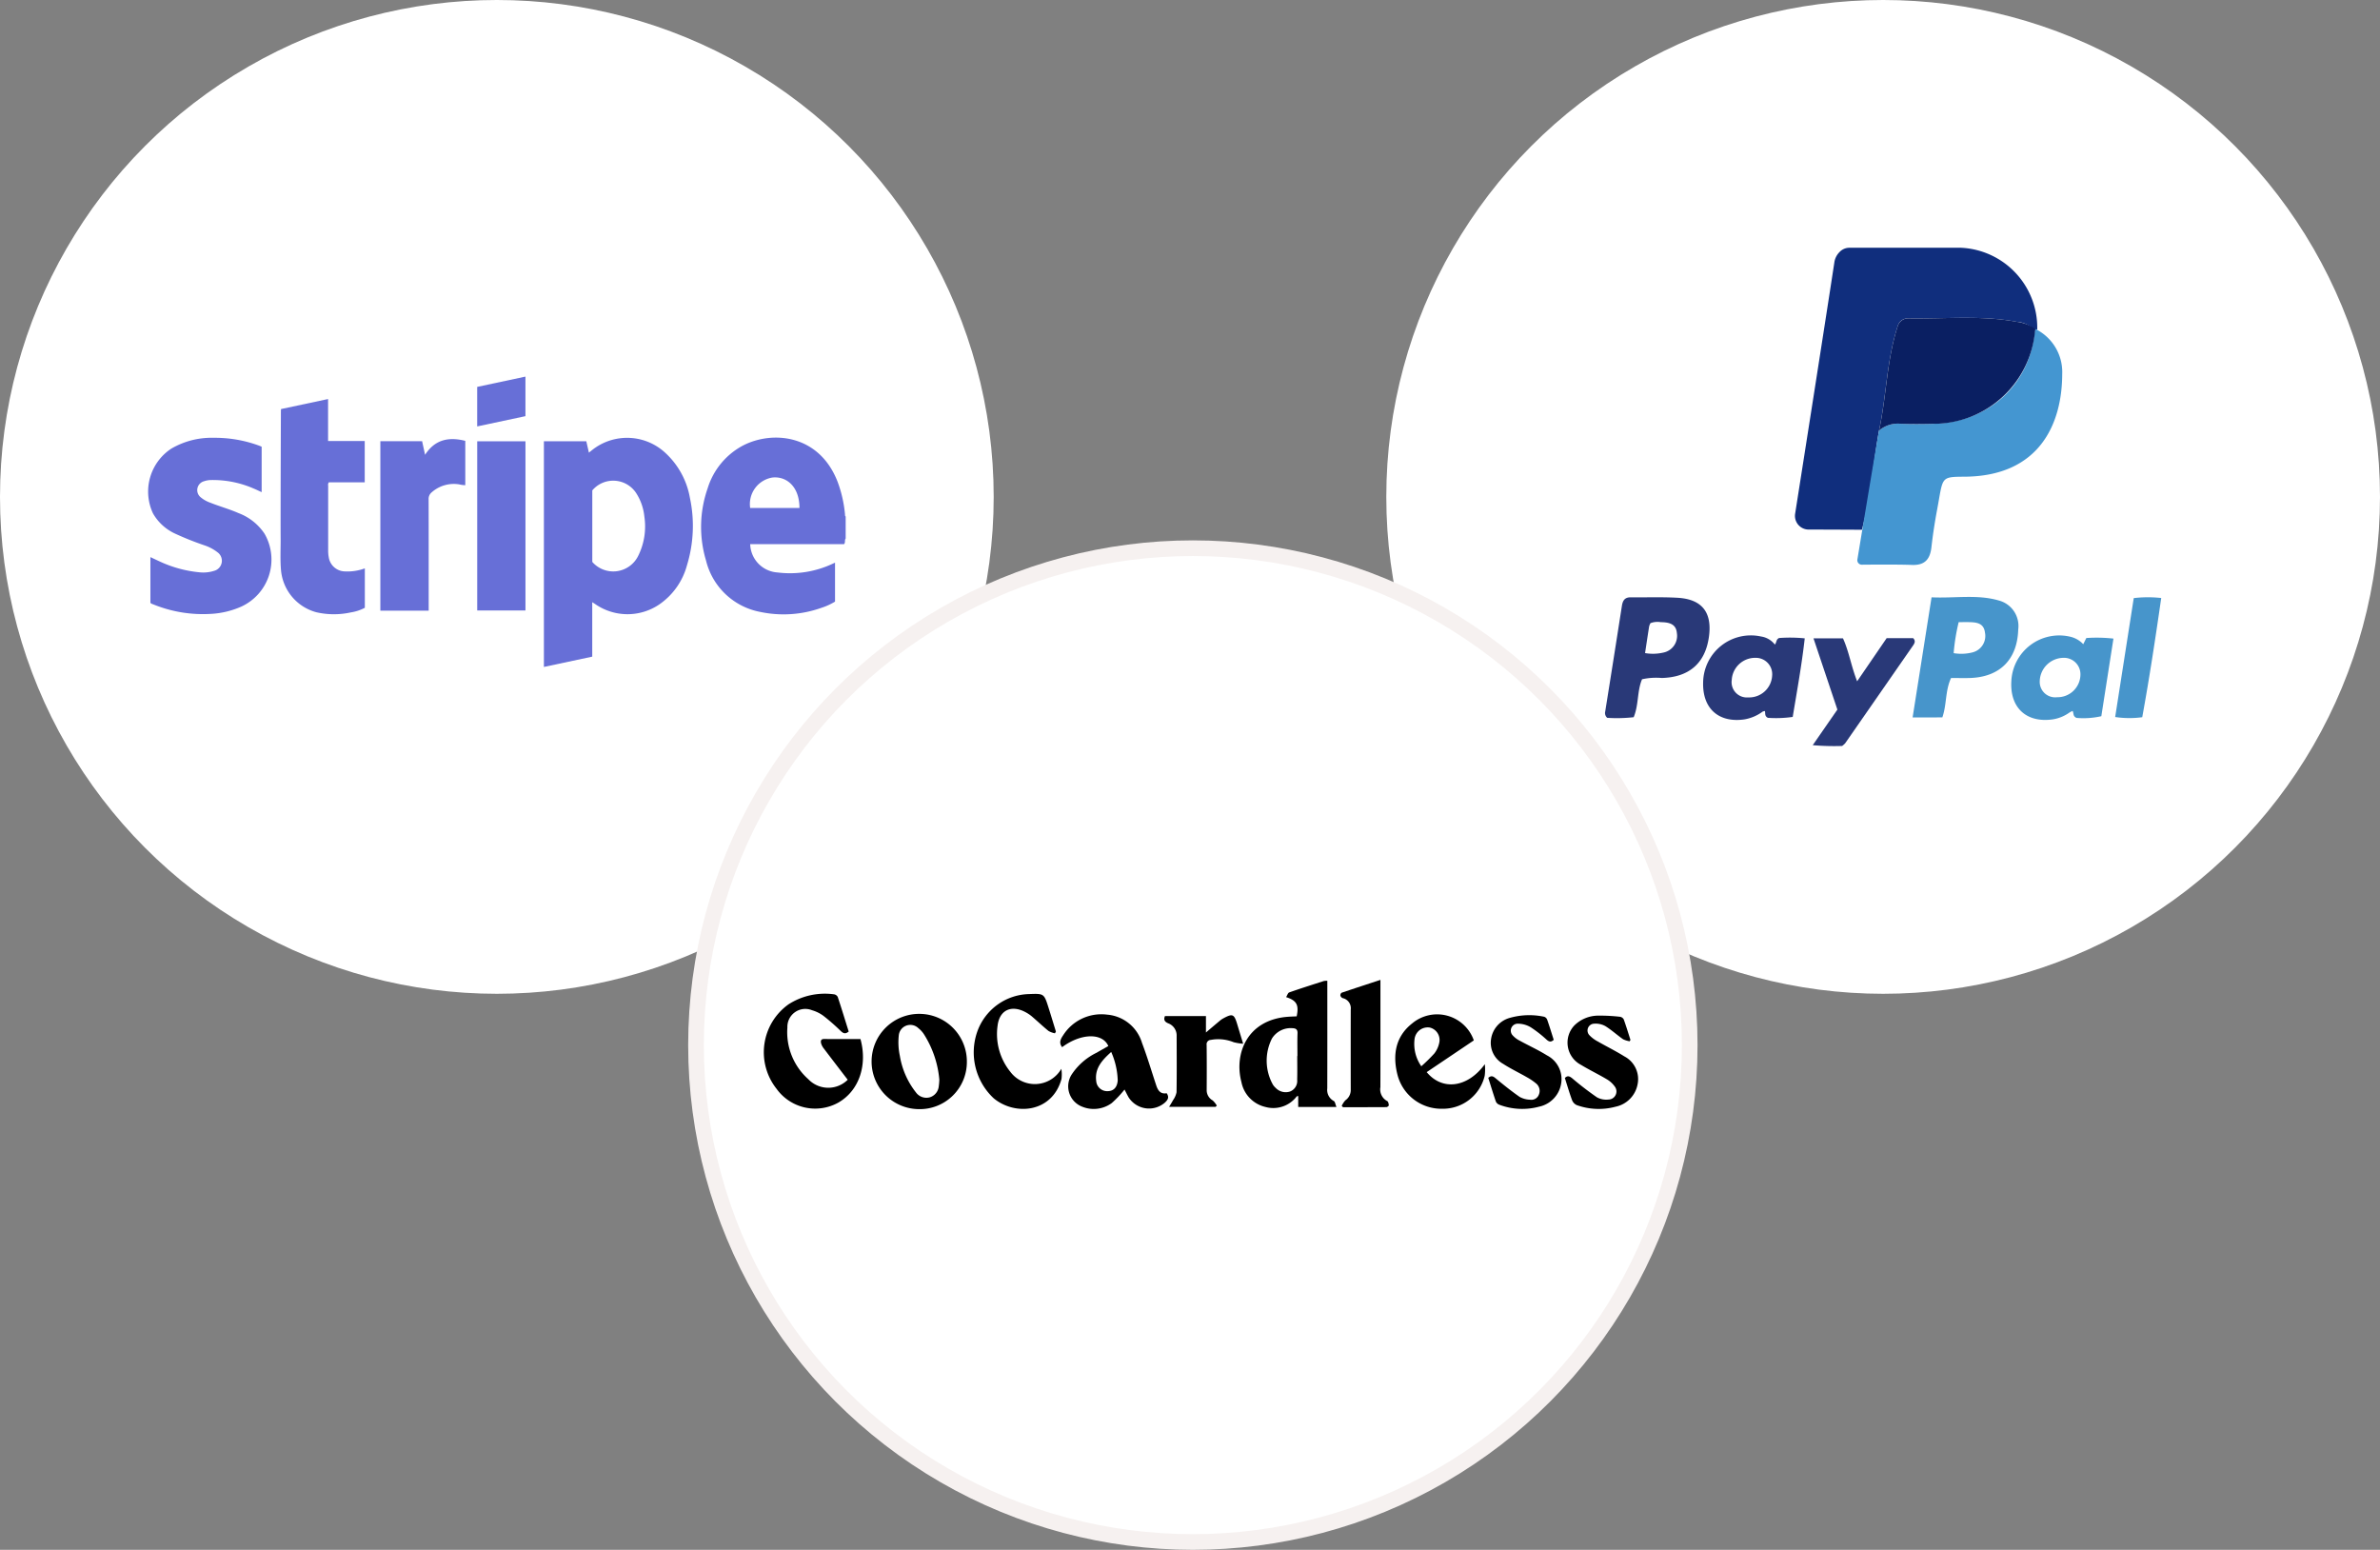
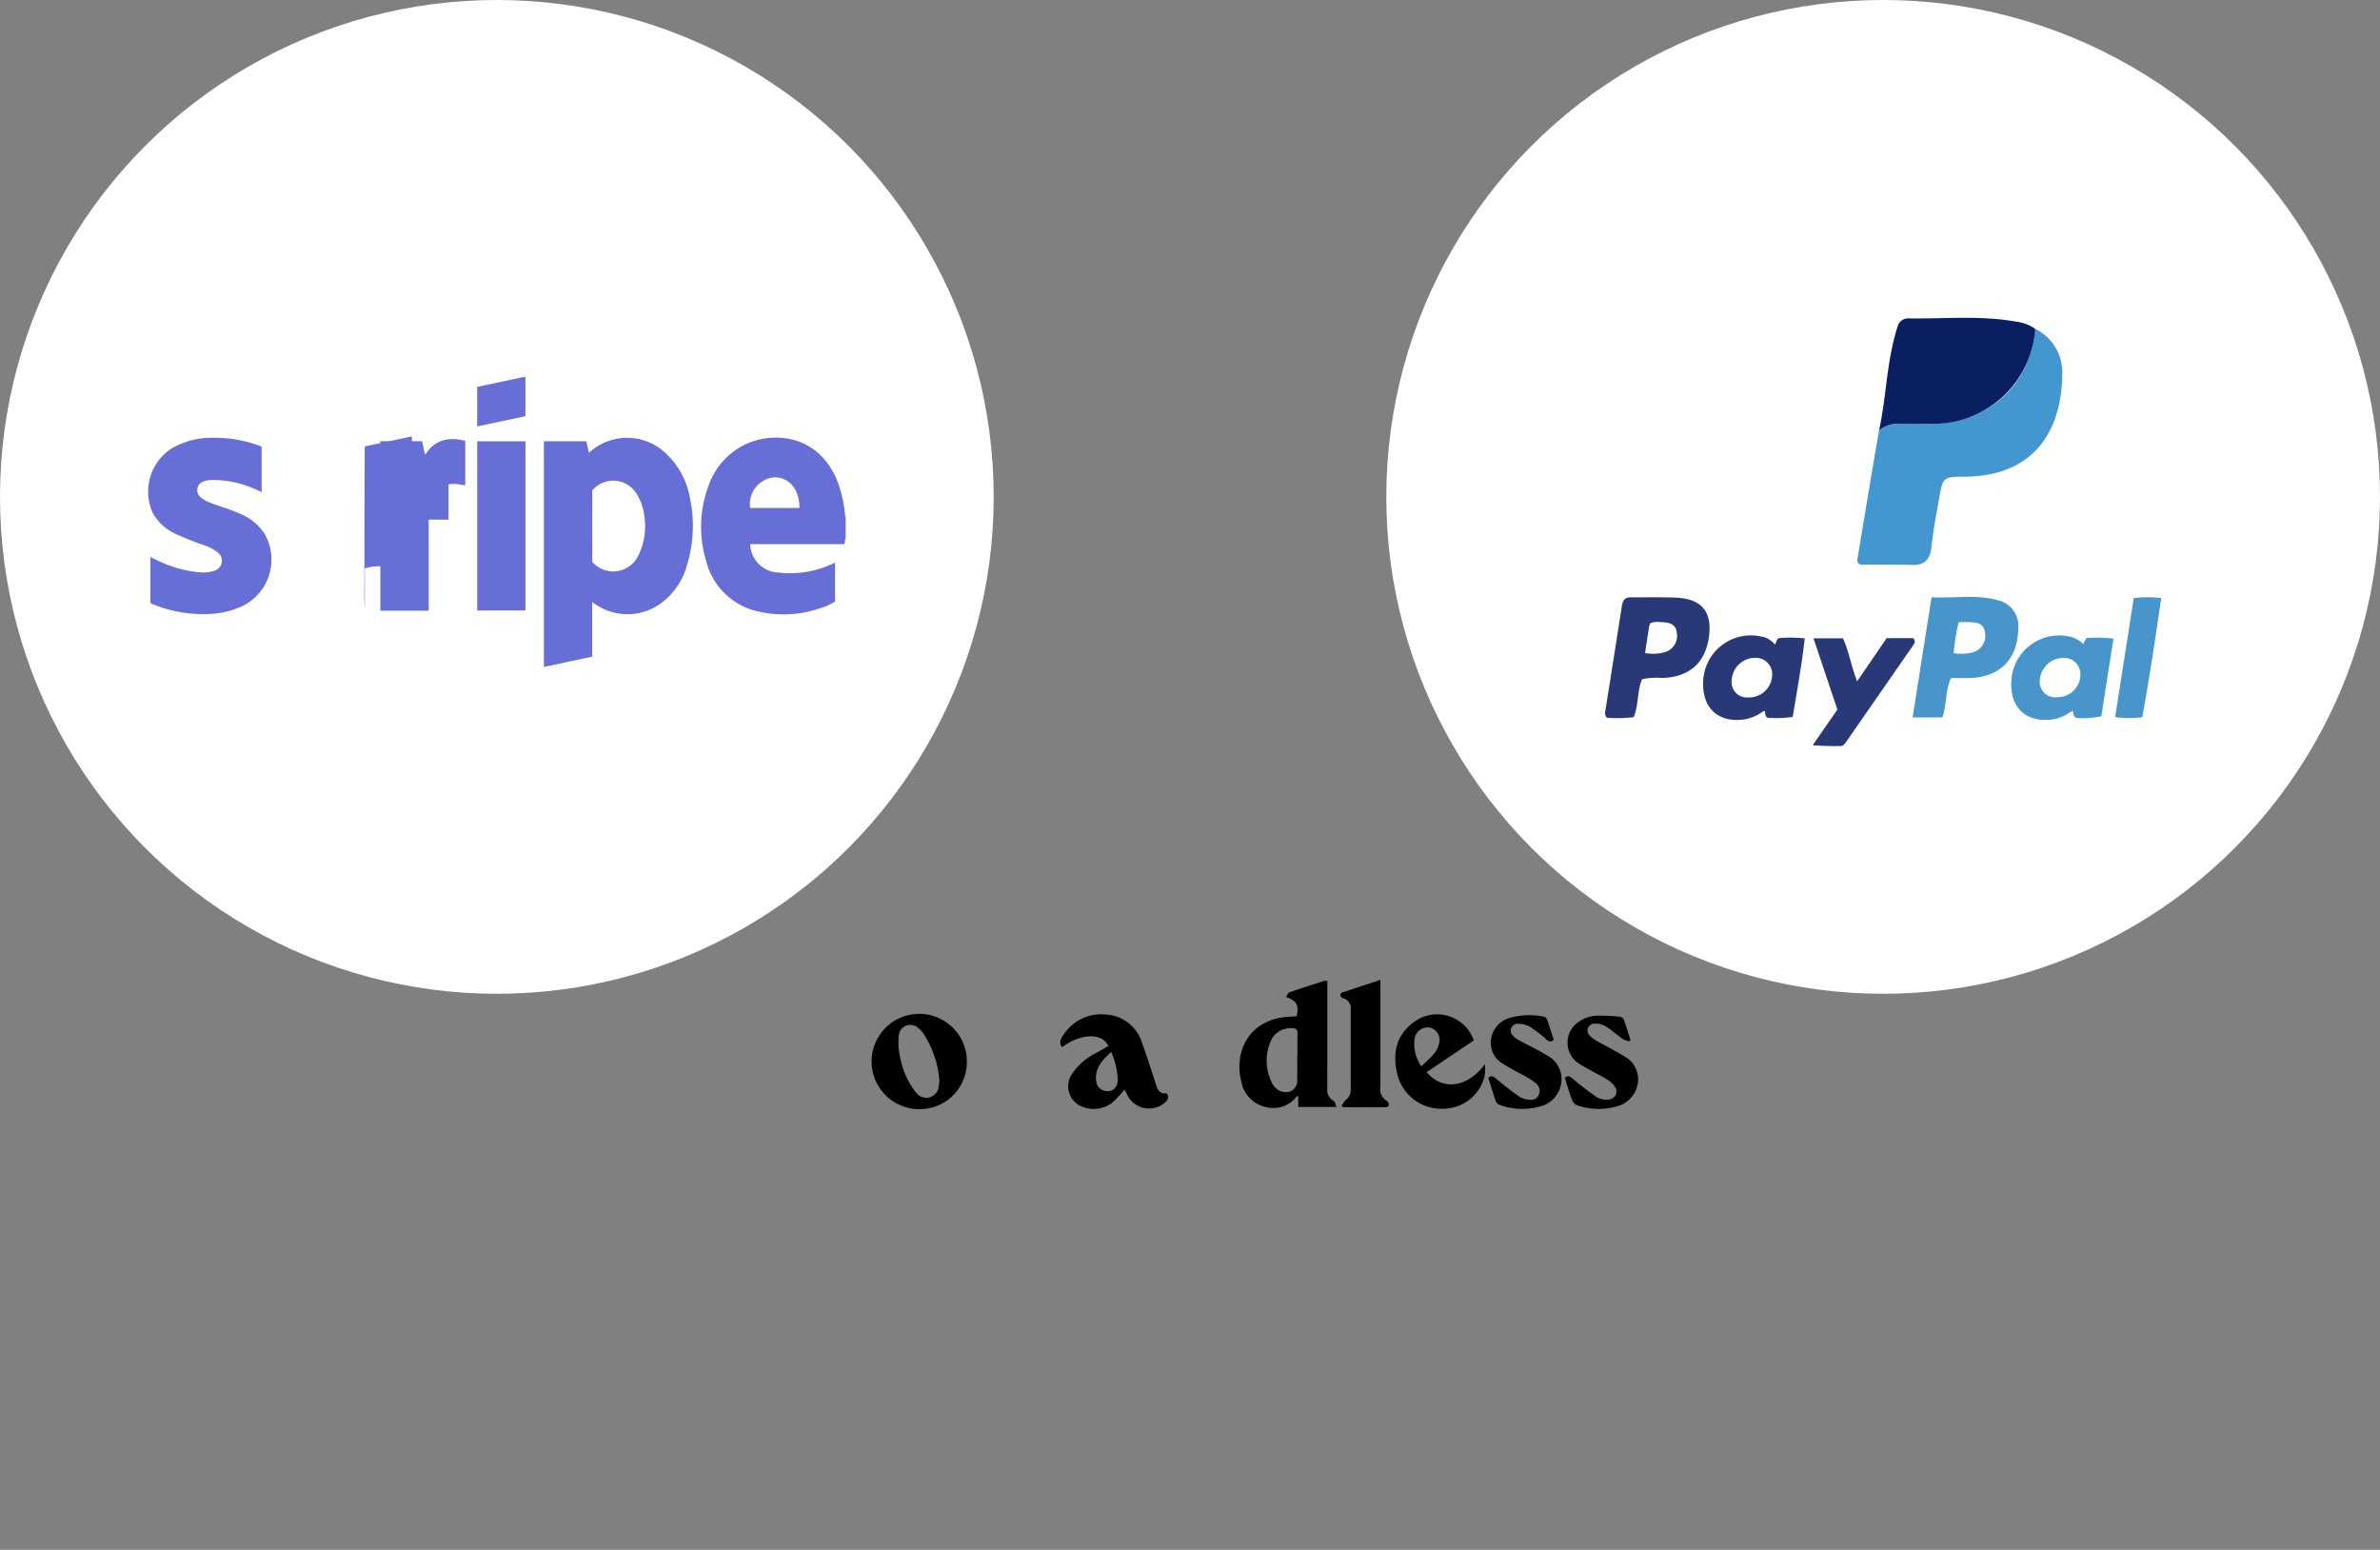
<svg xmlns="http://www.w3.org/2000/svg" width="303.895" height="197.875" viewBox="0 0 303.895 197.875">
  <rect x="0" y="0" width="303.895" height="197.875" fill="#808080" stroke="none" />
  <g id="Groupe_2556" data-name="Groupe 2556" transform="translate(-214.609 -1790.125)">
    <g id="Groupe_2511" data-name="Groupe 2511" transform="translate(391.621 1790.125)">
      <ellipse id="Ellipse_423" data-name="Ellipse 423" cx="63.441" cy="63.441" rx="63.441" ry="63.441" fill="#fff" />
      <g id="elrKoY.tif" transform="translate(27.933 31.631)">
        <g id="Groupe_369" data-name="Groupe 369">
-           <path id="Tracé_614" data-name="Tracé 614" d="M355.734,473.736c-1.624-.007-4.52-.024-6.8-.024a1.748,1.748,0,0,1-1.728-2.021c.938-5.956,3.7-23.516,5.018-32.151a2.317,2.317,0,0,1,.635-1.242,1.734,1.734,0,0,1,1.294-.566h14.229a10.215,10.215,0,0,1,9.738,10.43c-.1.045-.207.084-.314.121a3.408,3.408,0,0,0-2.317-1.1c-4.525-.844-9.083-.356-13.889-.432a1.306,1.306,0,0,0-1.266.9c-1.459,4.408-1.454,9.024-2.42,13.43C357.167,465.292,356.834,469.581,355.734,473.736Z" transform="translate(-322.936 -437.731)" fill="#102e7d" />
          <path id="Tracé_615" data-name="Tracé 615" d="M357.85,484.765l2.419-15.335c2.992.137,5.812-.4,8.572.4a3.366,3.366,0,0,1,2.495,3.7c-.114,3.834-2.344,6.08-6.167,6.2-.785.024-1.571,0-2.409,0-.761,1.631-.542,3.4-1.114,5.03Zm5.882-12.168a25.554,25.554,0,0,0-.642,3.96,5.764,5.764,0,0,0,2.421-.1,2.159,2.159,0,0,0,1.578-2.52c-.144-1.211-1.051-1.316-2-1.338C364.681,472.589,364.269,472.6,363.733,472.6Z" transform="translate(-318.579 -424.798)" fill="#4795cb" />
          <path id="Tracé_616" data-name="Tracé 616" d="M334.694,479.88c-.644,1.523-.409,3.254-1.068,4.843a19.313,19.313,0,0,1-3.375.08.8.8,0,0,1-.258-.814q1.076-6.732,2.126-13.467c.107-.7.366-1.114,1.133-1.106,1.992.023,3.991-.055,5.978.059,3.114.177,4.425,1.854,4.01,4.94-.454,3.4-2.523,5.208-6.033,5.3A8.228,8.228,0,0,0,334.694,479.88Zm.385-3.343a5.878,5.878,0,0,0,2.323-.062,2.183,2.183,0,0,0,1.74-2.491c-.086-.969-.686-1.392-2.047-1.393a2.5,2.5,0,0,0-1.327.125,1.868,1.868,0,0,0-.166.406C335.425,474.226,335.262,475.331,335.079,476.537Z" transform="translate(-329.971 -424.785)" fill="#293978" />
          <path id="Tracé_617" data-name="Tracé 617" d="M355.608,458.072a3.7,3.7,0,0,1,2.769-.872c1.371.052,2.745.04,4.116.006,7.15-.175,12.424-5.02,13.007-11.928.107-.037-.053-.148.049-.193A6.13,6.13,0,0,1,379,450.847c-.013,6.328-2.882,13.051-12.476,13.11-3.13.02-2.714.047-3.493,4.181-.3,1.595-.549,3.2-.73,4.813-.177,1.6-.893,2.337-2.513,2.271s-4.94-.044-6.371-.03a.571.571,0,0,1-.572-.666C353.293,471.82,354.96,461.709,355.608,458.072Z" transform="translate(-320.626 -434.726)" fill="#4496d1" />
          <path id="Tracé_618" data-name="Tracé 618" d="M375.986,473.99l.389-.789a19.34,19.34,0,0,1,3.465.073l-1.548,9.908a10.294,10.294,0,0,1-3.167.217c-.5-.223-.331-.6-.5-.886a2.551,2.551,0,0,0-.385.187,5,5,0,0,1-2.168.89c-3.35.464-5.461-1.487-5.271-4.865a6.122,6.122,0,0,1,7.459-5.705A3.283,3.283,0,0,1,375.986,473.99Zm-3.351,6.768a2.921,2.921,0,0,0,2.989-2.852,2.1,2.1,0,0,0-2.209-2.176,3.068,3.068,0,0,0-2.988,3.031A1.968,1.968,0,0,0,372.635,480.758Z" transform="translate(-314.925 -423.372)" fill="#4795cb" />
          <path id="Tracé_619" data-name="Tracé 619" d="M350.3,483.27a15.013,15.013,0,0,1-3.168.117c-.431-.208-.317-.551-.375-.862a.855.855,0,0,0-.294.066,5.45,5.45,0,0,1-2.365,1c-3.255.452-5.315-1.392-5.237-4.687a6.094,6.094,0,0,1,7.4-5.9,2.738,2.738,0,0,1,1.759,1.027c.239-.254.128-.634.534-.834a19.057,19.057,0,0,1,3.281.042C351.456,476.631,350.854,479.92,350.3,483.27Zm-5.694-2.491a2.937,2.937,0,0,0,3.068-2.788,2.087,2.087,0,0,0-2.116-2.264,2.991,2.991,0,0,0-3.043,2.833A1.949,1.949,0,0,0,344.609,480.78Z" transform="translate(-326.339 -423.369)" fill="#293978" />
          <path id="Tracé_620" data-name="Tracé 620" d="M351.944,482.236l-3.05-9.094h3.765c.771,1.692,1.045,3.554,1.807,5.482l3.77-5.508h3.381c.332.327.208.627,0,.925q-4.336,6.248-8.677,12.495a2.488,2.488,0,0,1-.39.345,31.6,31.6,0,0,1-3.754-.1Z" transform="translate(-322.279 -423.271)" fill="#293978" />
          <path id="Tracé_621" data-name="Tracé 621" d="M379.669,484.723a12.167,12.167,0,0,1-3.458-.025c.792-5.067,1.576-10.085,2.372-15.181a15.273,15.273,0,0,1,3.509-.011C381.348,474.674,380.583,479.716,379.669,484.723Z" transform="translate(-311.076 -424.785)" fill="#4795cb" />
          <path id="Tracé_622" data-name="Tracé 622" d="M374.747,445.493a13.013,13.013,0,0,1-13.057,12.121c-1.371.034-2.745.046-4.116-.006a3.7,3.7,0,0,0-2.769.872c.962-4.392.962-8.993,2.406-13.388a1.368,1.368,0,0,1,1.324-.938c4.791.073,9.335-.408,13.846.432A5.2,5.2,0,0,1,374.747,445.493Z" transform="translate(-319.823 -435.135)" fill="#0a1f62" />
        </g>
      </g>
    </g>
    <g id="Groupe_2512" data-name="Groupe 2512" transform="translate(214.609 1790.125)">
      <ellipse id="Ellipse_421" data-name="Ellipse 421" cx="63.441" cy="63.441" rx="63.441" ry="63.441" transform="translate(0)" fill="#fff" />
      <g id="RU7xKq.tif" transform="translate(18.902 48.083)">
        <g id="Groupe_371" data-name="Groupe 371" transform="translate(0)">
          <path id="Tracé_633" data-name="Tracé 633" d="M655.989,419.983c-.163.2-.008.477-.2.717H643.8a3.725,3.725,0,0,0,3.489,3.615,12.832,12.832,0,0,0,6.976-1.084c.109-.049.217-.1.366-.167v4.973a8.056,8.056,0,0,1-1.762.8,14.379,14.379,0,0,1-7.795.514,8.8,8.8,0,0,1-6.915-6.557,14.9,14.9,0,0,1,.2-9.2,9.266,9.266,0,0,1,4.531-5.492c3.774-1.942,9.741-1.406,12.079,4.661a16.1,16.1,0,0,1,.933,4.106c.011.1-.021.222.087.3Zm-5.9-3.9c0-2.739-1.66-4.074-3.443-3.89a3.432,3.432,0,0,0-2.851,3.89Z" transform="translate(-566.91 -399.309)" fill="#676fd7" />
          <path id="Tracé_634" data-name="Tracé 634" d="M620.907,436.373V407.561h5.415l.331,1.45c.234-.185.433-.351.642-.506a7.17,7.17,0,0,1,9.006.434,10.2,10.2,0,0,1,3.246,5.826,17.164,17.164,0,0,1-.364,8.6,8.86,8.86,0,0,1-3.55,5.033,7.231,7.231,0,0,1-8.125-.016c-.115-.083-.239-.155-.429-.275v6.951Zm6.179-13.41a3.549,3.549,0,0,0,5.87-.791,8.431,8.431,0,0,0,.78-4.988,6.784,6.784,0,0,0-.971-2.885,3.5,3.5,0,0,0-5.679-.467Z" transform="translate(-570.36 -399.304)" fill="#676fd7" />
          <path id="Tracé_635" data-name="Tracé 635" d="M593.557,408.256v5.8c-.356-.162-.677-.32-1.008-.456a13.028,13.028,0,0,0-5.512-1.09,2.857,2.857,0,0,0-.849.158,1.173,1.173,0,0,0-.413,2.047,3.978,3.978,0,0,0,1.255.7c1.174.467,2.4.8,3.556,1.31a6.911,6.911,0,0,1,3.345,2.648,6.606,6.606,0,0,1-2.962,9.291,10.973,10.973,0,0,1-3.838.931,16.8,16.8,0,0,1-7.449-1.225.76.76,0,0,1-.33-.179V422.35c.386.181.75.355,1.116.523a15.489,15.489,0,0,0,5.161,1.418,4.532,4.532,0,0,0,1.855-.188,1.33,1.33,0,0,0,.463-2.349,5.548,5.548,0,0,0-1.713-.913,38.455,38.455,0,0,1-3.655-1.455,6.248,6.248,0,0,1-2.9-2.623,6.56,6.56,0,0,1,2.344-8.265,10.172,10.172,0,0,1,5.385-1.381,16.331,16.331,0,0,1,5.839,1.008C593.349,408.162,593.446,408.209,593.557,408.256Z" transform="translate(-579.049 -399.304)" fill="#676fd7" />
-           <path id="Tracé_636" data-name="Tracé 636" d="M603.824,424.638v5.032a5.669,5.669,0,0,1-1.792.591,10.057,10.057,0,0,1-4.4-.019,6.122,6.122,0,0,1-4.509-5.341c-.12-1.322-.044-2.648-.049-3.973-.012-2.18,0-4.361,0-6.541q.013-4.88.033-9.757c0-.1.008-.191.014-.33l6.01-1.282v5.363h4.68v5.271h-4.581a.519.519,0,0,0-.088.419q0,4.175,0,8.35a4.313,4.313,0,0,0,.074.789,2.122,2.122,0,0,0,2.078,1.817A6.4,6.4,0,0,0,603.824,424.638Z" transform="translate(-576.141 -400.155)" fill="#676fd7" />
+           <path id="Tracé_636" data-name="Tracé 636" d="M603.824,424.638v5.032c-.12-1.322-.044-2.648-.049-3.973-.012-2.18,0-4.361,0-6.541q.013-4.88.033-9.757c0-.1.008-.191.014-.33l6.01-1.282v5.363h4.68v5.271h-4.581a.519.519,0,0,0-.088.419q0,4.175,0,8.35a4.313,4.313,0,0,0,.074.789,2.122,2.122,0,0,0,2.078,1.817A6.4,6.4,0,0,0,603.824,424.638Z" transform="translate(-576.141 -400.155)" fill="#676fd7" />
          <path id="Tracé_637" data-name="Tracé 637" d="M609.787,429.159h-6.173V407.524h5.332l.38,1.736c1.256-1.962,3.03-2.315,5.133-1.781v5.658a3.429,3.429,0,0,1-.767-.1,4.254,4.254,0,0,0-3.553,1.042,1.06,1.06,0,0,0-.361.851c.013,4.59.008,9.181.008,13.772Z" transform="translate(-573.95 -399.275)" fill="#676fd7" />
          <path id="Tracé_638" data-name="Tracé 638" d="M620.017,429.087h-6.16v-21.6h6.16Z" transform="translate(-571.824 -399.228)" fill="#676fd7" />
          <path id="Tracé_639" data-name="Tracé 639" d="M613.853,407.008V401.96l6.161-1.313v5.05Z" transform="translate(-571.824 -400.647)" fill="#676fd7" />
        </g>
      </g>
    </g>
    <g id="Groupe_2513" data-name="Groupe 2513" transform="translate(303.48 1860.117)">
-       <ellipse id="Ellipse_422" data-name="Ellipse 422" cx="63.441" cy="63.441" rx="63.441" ry="63.441" transform="translate(0 0)" fill="#fff" stroke="#f6f1f0" stroke-width="2" />
      <g id="logo-v-gcl" transform="translate(8.668 55.115)">
        <g id="Groupe_2507" data-name="Groupe 2507" transform="translate(0 0)">
          <g id="Groupe_2506" data-name="Groupe 2506" transform="translate(0 0)">
            <path id="Tracé_9648" data-name="Tracé 9648" d="M481.463,279.363h-4.876v-1.4c-.1.031-.176.03-.2.066a3.756,3.756,0,0,1-3.995,1.333,4.053,4.053,0,0,1-3.058-3.185c-.946-3.556.692-7.929,5.917-8.326.383-.029.767-.039,1.141-.057.3-1.449.01-2.014-1.349-2.456.143-.226.226-.539.4-.6,1.462-.512,2.94-.98,4.415-1.454a2.07,2.07,0,0,1,.446-.028v.791c0,4.314.006,8.628-.006,12.942a1.6,1.6,0,0,0,.832,1.615c.169.091.2.436.34.763m-5.008-6.5h.025c0-.968-.026-1.937.011-2.9.019-.495-.2-.641-.634-.66a2.817,2.817,0,0,0-2.632,1.321,6.287,6.287,0,0,0,.138,5.912,2.153,2.153,0,0,0,.338.388,1.766,1.766,0,0,0,1.835.463,1.443,1.443,0,0,0,.912-1.489c.026-1.01.007-2.021.007-3.031" transform="translate(-408.361 -263.14)" />
-             <path id="Tracé_9649" data-name="Tracé 9649" d="M10.827,281.007c-.441.359-.7.224-1.015-.073a26.542,26.542,0,0,0-2.184-1.915,4.6,4.6,0,0,0-1.486-.737A2.288,2.288,0,0,0,3,280.487a8.017,8.017,0,0,0,2.67,6.6,3.523,3.523,0,0,0,5.033.073c-1.012-1.319-2.032-2.643-3.041-3.976a1.93,1.93,0,0,1-.356-.67c-.067-.275-.057-.562.386-.558,1.55.013,3.1.005,4.639.005.9,3.269-.127,6.56-2.823,8.114a6.077,6.077,0,0,1-7.891-1.759,7.513,7.513,0,0,1,1.534-10.79,8.6,8.6,0,0,1,5.815-1.274.642.642,0,0,1,.463.333c.487,1.468.939,2.948,1.4,4.42" transform="translate(0 -274.409)" />
            <path id="Tracé_9650" data-name="Tracé 9650" d="M305.969,306.5c.349.5.165.837-.222,1.193a3.094,3.094,0,0,1-4.649-.688c-.194-.353-.374-.713-.51-.975a13.394,13.394,0,0,1-1.635,1.727,3.885,3.885,0,0,1-3.754.466,2.786,2.786,0,0,1-1.35-4.129,8,8,0,0,1,3.173-2.766c.5-.291,1-.57,1.5-.853-.759-1.721-3.516-1.637-5.9.141-.45-.549-.194-1.045.133-1.522a5.776,5.776,0,0,1,5.611-2.629,5.079,5.079,0,0,1,4.455,3.612c.676,1.789,1.221,3.626,1.824,5.443.215.649.563,1.12,1.319.98m-7.079-5.267c-1.175,1.057-2.117,2.09-1.913,3.7a1.4,1.4,0,0,0,1.49,1.3c.738-.017,1.185-.489,1.258-1.354a9.651,9.651,0,0,0-.834-3.653" transform="translate(-254.54 -292.028)" />
            <path id="Tracé_9651" data-name="Tracé 9651" d="M110.934,308.051a6.083,6.083,0,1,1,6.19-6.023,6.015,6.015,0,0,1-6.19,6.023m2.674-3.749a12.91,12.91,0,0,0-1.979-5.832,3.277,3.277,0,0,0-.694-.753,1.478,1.478,0,0,0-2.509.97,8.175,8.175,0,0,0,.138,2.548,10.213,10.213,0,0,0,2.054,4.677,1.646,1.646,0,0,0,1.781.626,1.629,1.629,0,0,0,1.139-1.427,7.6,7.6,0,0,0,.069-.809" transform="translate(-91.206 -291.549)" />
            <path id="Tracé_9652" data-name="Tracé 9652" d="M632.919,299.748,626.9,303.8c1.981,2.4,5.213,2.012,7.423-1.012a6.274,6.274,0,0,1-.016,1.475,5.475,5.475,0,0,1-5.432,4.213,5.778,5.778,0,0,1-5.713-4.366c-.635-2.531-.241-4.866,1.9-6.543a4.965,4.965,0,0,1,7.857,2.184m-6.707,3.3a21.041,21.041,0,0,0,1.665-1.635,3.3,3.3,0,0,0,.616-1.315,1.634,1.634,0,0,0-1.192-1.991,1.691,1.691,0,0,0-1.947,1.448,4.972,4.972,0,0,0,.858,3.492" transform="translate(-542.269 -292.023)" />
-             <path id="Tracé_9653" data-name="Tracé 9653" d="M217.484,281.169a2.694,2.694,0,0,1-.821-.3c-.735-.6-1.421-1.252-2.141-1.867a4.543,4.543,0,0,0-.8-.534c-1.809-.969-3.334-.271-3.567,1.754A7.661,7.661,0,0,0,211.8,286.1a3.909,3.909,0,0,0,6.5-.4,4.62,4.62,0,0,1,.019,1.3c-1.2,4.327-5.929,4.719-8.652,2.47a8.013,8.013,0,0,1-2.12-8.463,7.206,7.206,0,0,1,6.6-4.848c1.94-.077,1.943-.078,2.527,1.769.317,1,.621,2.009.931,3.014Z" transform="translate(-180.319 -274.348)" />
            <path id="Tracé_9654" data-name="Tracé 9654" d="M568.875,278.471a2.752,2.752,0,0,1,.471-.719,1.586,1.586,0,0,0,.684-1.314q-.01-5.141,0-10.281a1.316,1.316,0,0,0-1.021-1.448.505.505,0,0,1-.3-.316.416.416,0,0,1,.146-.371c1.618-.55,3.244-1.079,4.966-1.644v.821c0,4.289.006,8.579-.005,12.868a1.685,1.685,0,0,0,.874,1.786c.129.062.184.349.2.538.006.072-.2.23-.3.231-1.849.014-3.7.01-5.549.01l-.161-.161" transform="translate(-495.096 -262.378)" />
            <path id="Tracé_9655" data-name="Tracé 9655" d="M714.6,305.189c.39-.332.629-.2.939.059.993.82,2,1.632,3.055,2.366a2.893,2.893,0,0,0,1.344.367,1.02,1.02,0,0,0,1.134-.681,1.211,1.211,0,0,0-.334-1.365,7.509,7.509,0,0,0-1.164-.8c-1.025-.59-2.1-1.1-3.091-1.741a3.065,3.065,0,0,1-1.531-3.125,3.3,3.3,0,0,1,2.435-2.745,9.074,9.074,0,0,1,4.352-.133.621.621,0,0,1,.382.37c.3.852.561,1.716.836,2.574-.327.312-.579.269-.9-.011a15.28,15.28,0,0,0-2.032-1.589,3.264,3.264,0,0,0-1.627-.461.888.888,0,0,0-.64,1.536,3.055,3.055,0,0,0,.872.642c1.151.631,2.354,1.176,3.464,1.869a3.4,3.4,0,0,1,1.825,3.513,3.6,3.6,0,0,1-2.82,3.034,8.277,8.277,0,0,1-5.08-.242.784.784,0,0,1-.445-.4c-.344-1-.648-2-.973-3.033" transform="translate(-622.106 -292.683)" />
            <path id="Tracé_9656" data-name="Tracé 9656" d="M798.445,300.78a2.855,2.855,0,0,1-.841-.258c-.773-.542-1.476-1.191-2.276-1.685a2.55,2.55,0,0,0-1.406-.3.87.87,0,0,0-.609,1.475,4.046,4.046,0,0,0,1.076.8c1.117.644,2.282,1.209,3.372,1.894a3.276,3.276,0,0,1,1.692,3.609,3.6,3.6,0,0,1-2.8,2.822,8.307,8.307,0,0,1-4.951-.2,1.157,1.157,0,0,1-.609-.64c-.343-.926-.617-1.878-.919-2.826.367-.367.634-.211.983.076a39.2,39.2,0,0,0,3.111,2.388,2.478,2.478,0,0,0,1.476.288,1.034,1.034,0,0,0,.8-1.667,3.269,3.269,0,0,0-1.032-.933c-1.072-.637-2.2-1.177-3.267-1.823a3.2,3.2,0,0,1-.885-5.01,4.355,4.355,0,0,1,3.085-1.282,22.88,22.88,0,0,1,2.769.147.654.654,0,0,1,.475.326c.313.864.578,1.745.859,2.62l-.1.191" transform="translate(-687.901 -292.945)" />
-             <path id="Tracé_9657" data-name="Tracé 9657" d="M405.08,300.958a6.4,6.4,0,0,1-1.218-.194,5.206,5.206,0,0,0-2.912-.293.556.556,0,0,0-.531.648c.023,1.916.018,3.833.006,5.749a1.484,1.484,0,0,0,.761,1.328,2.8,2.8,0,0,1,.531.662l-.154.161h-5.937c.207-.349.367-.592.5-.849a2.7,2.7,0,0,0,.451-1.016c.037-2.393.019-4.787.012-7.181a1.652,1.652,0,0,0-1.075-1.618c-.422-.18-.628-.427-.416-.93h5.233v2.1c.5-.428,1.12-.954,1.741-1.474a2.676,2.676,0,0,1,.421-.3c1.241-.682,1.437-.6,1.838.741.222.741.45,1.479.75,2.464" transform="translate(-343.886 -292.808)" />
          </g>
        </g>
      </g>
    </g>
  </g>
</svg>